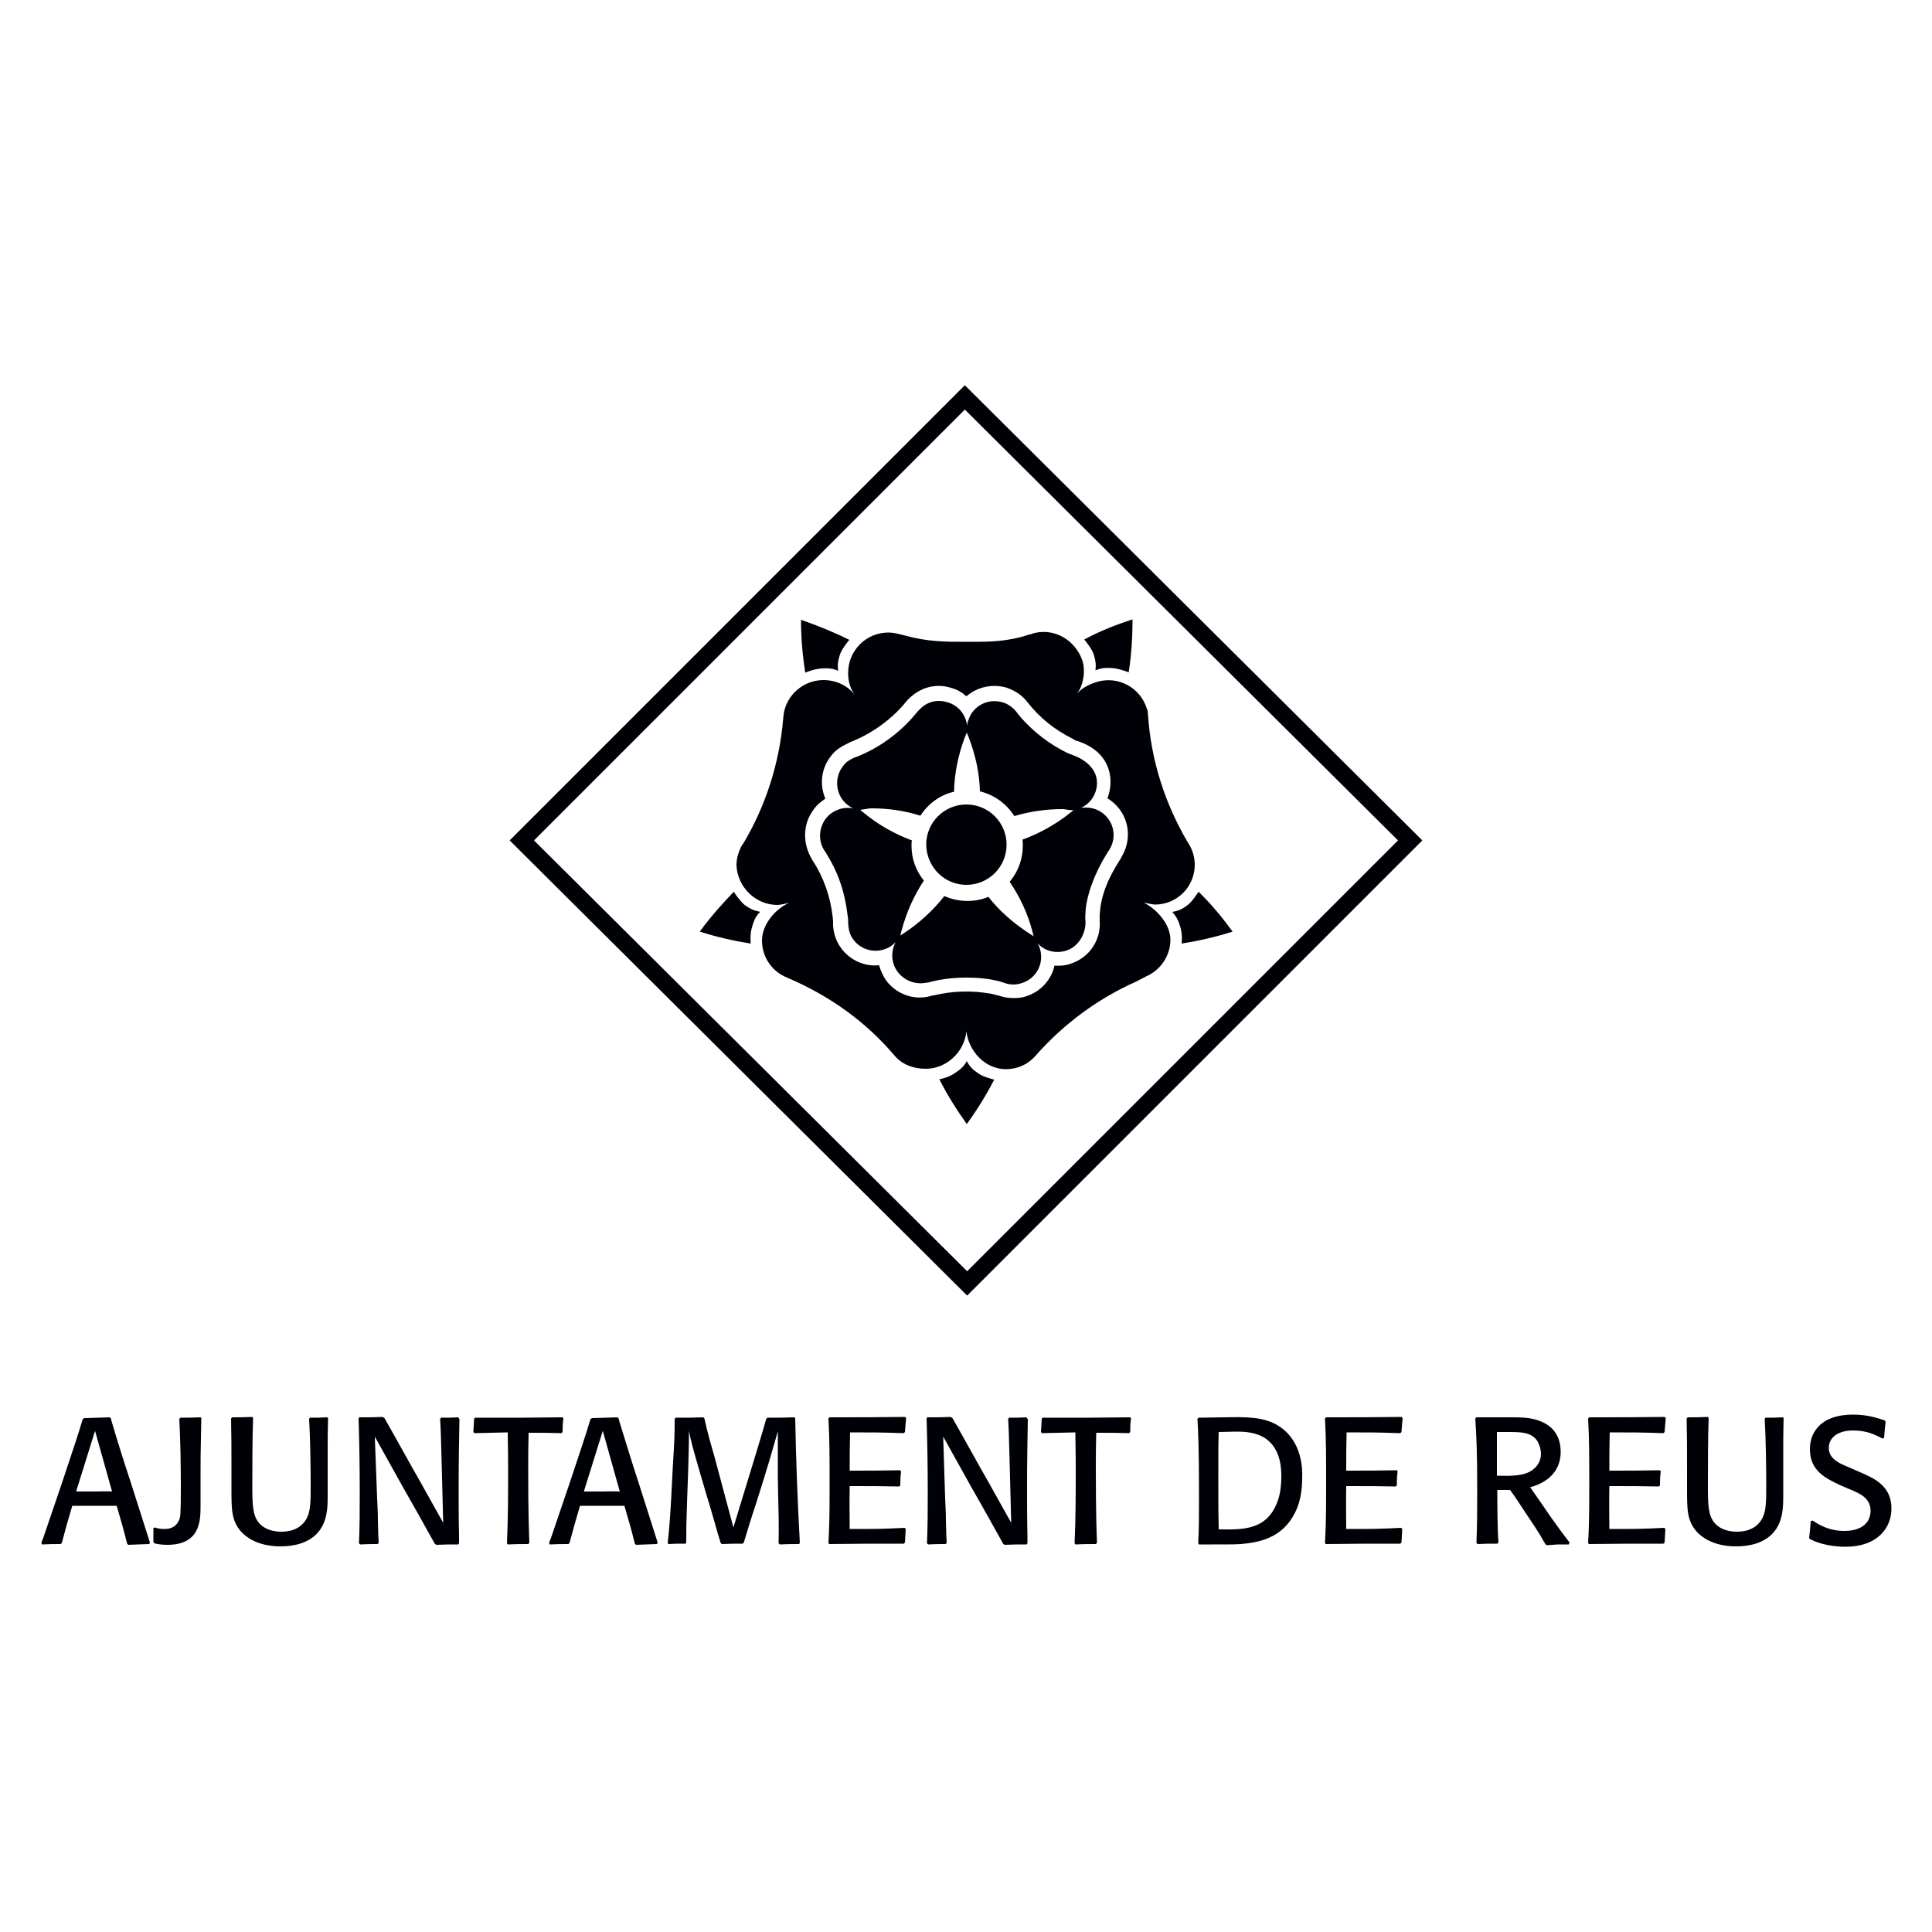
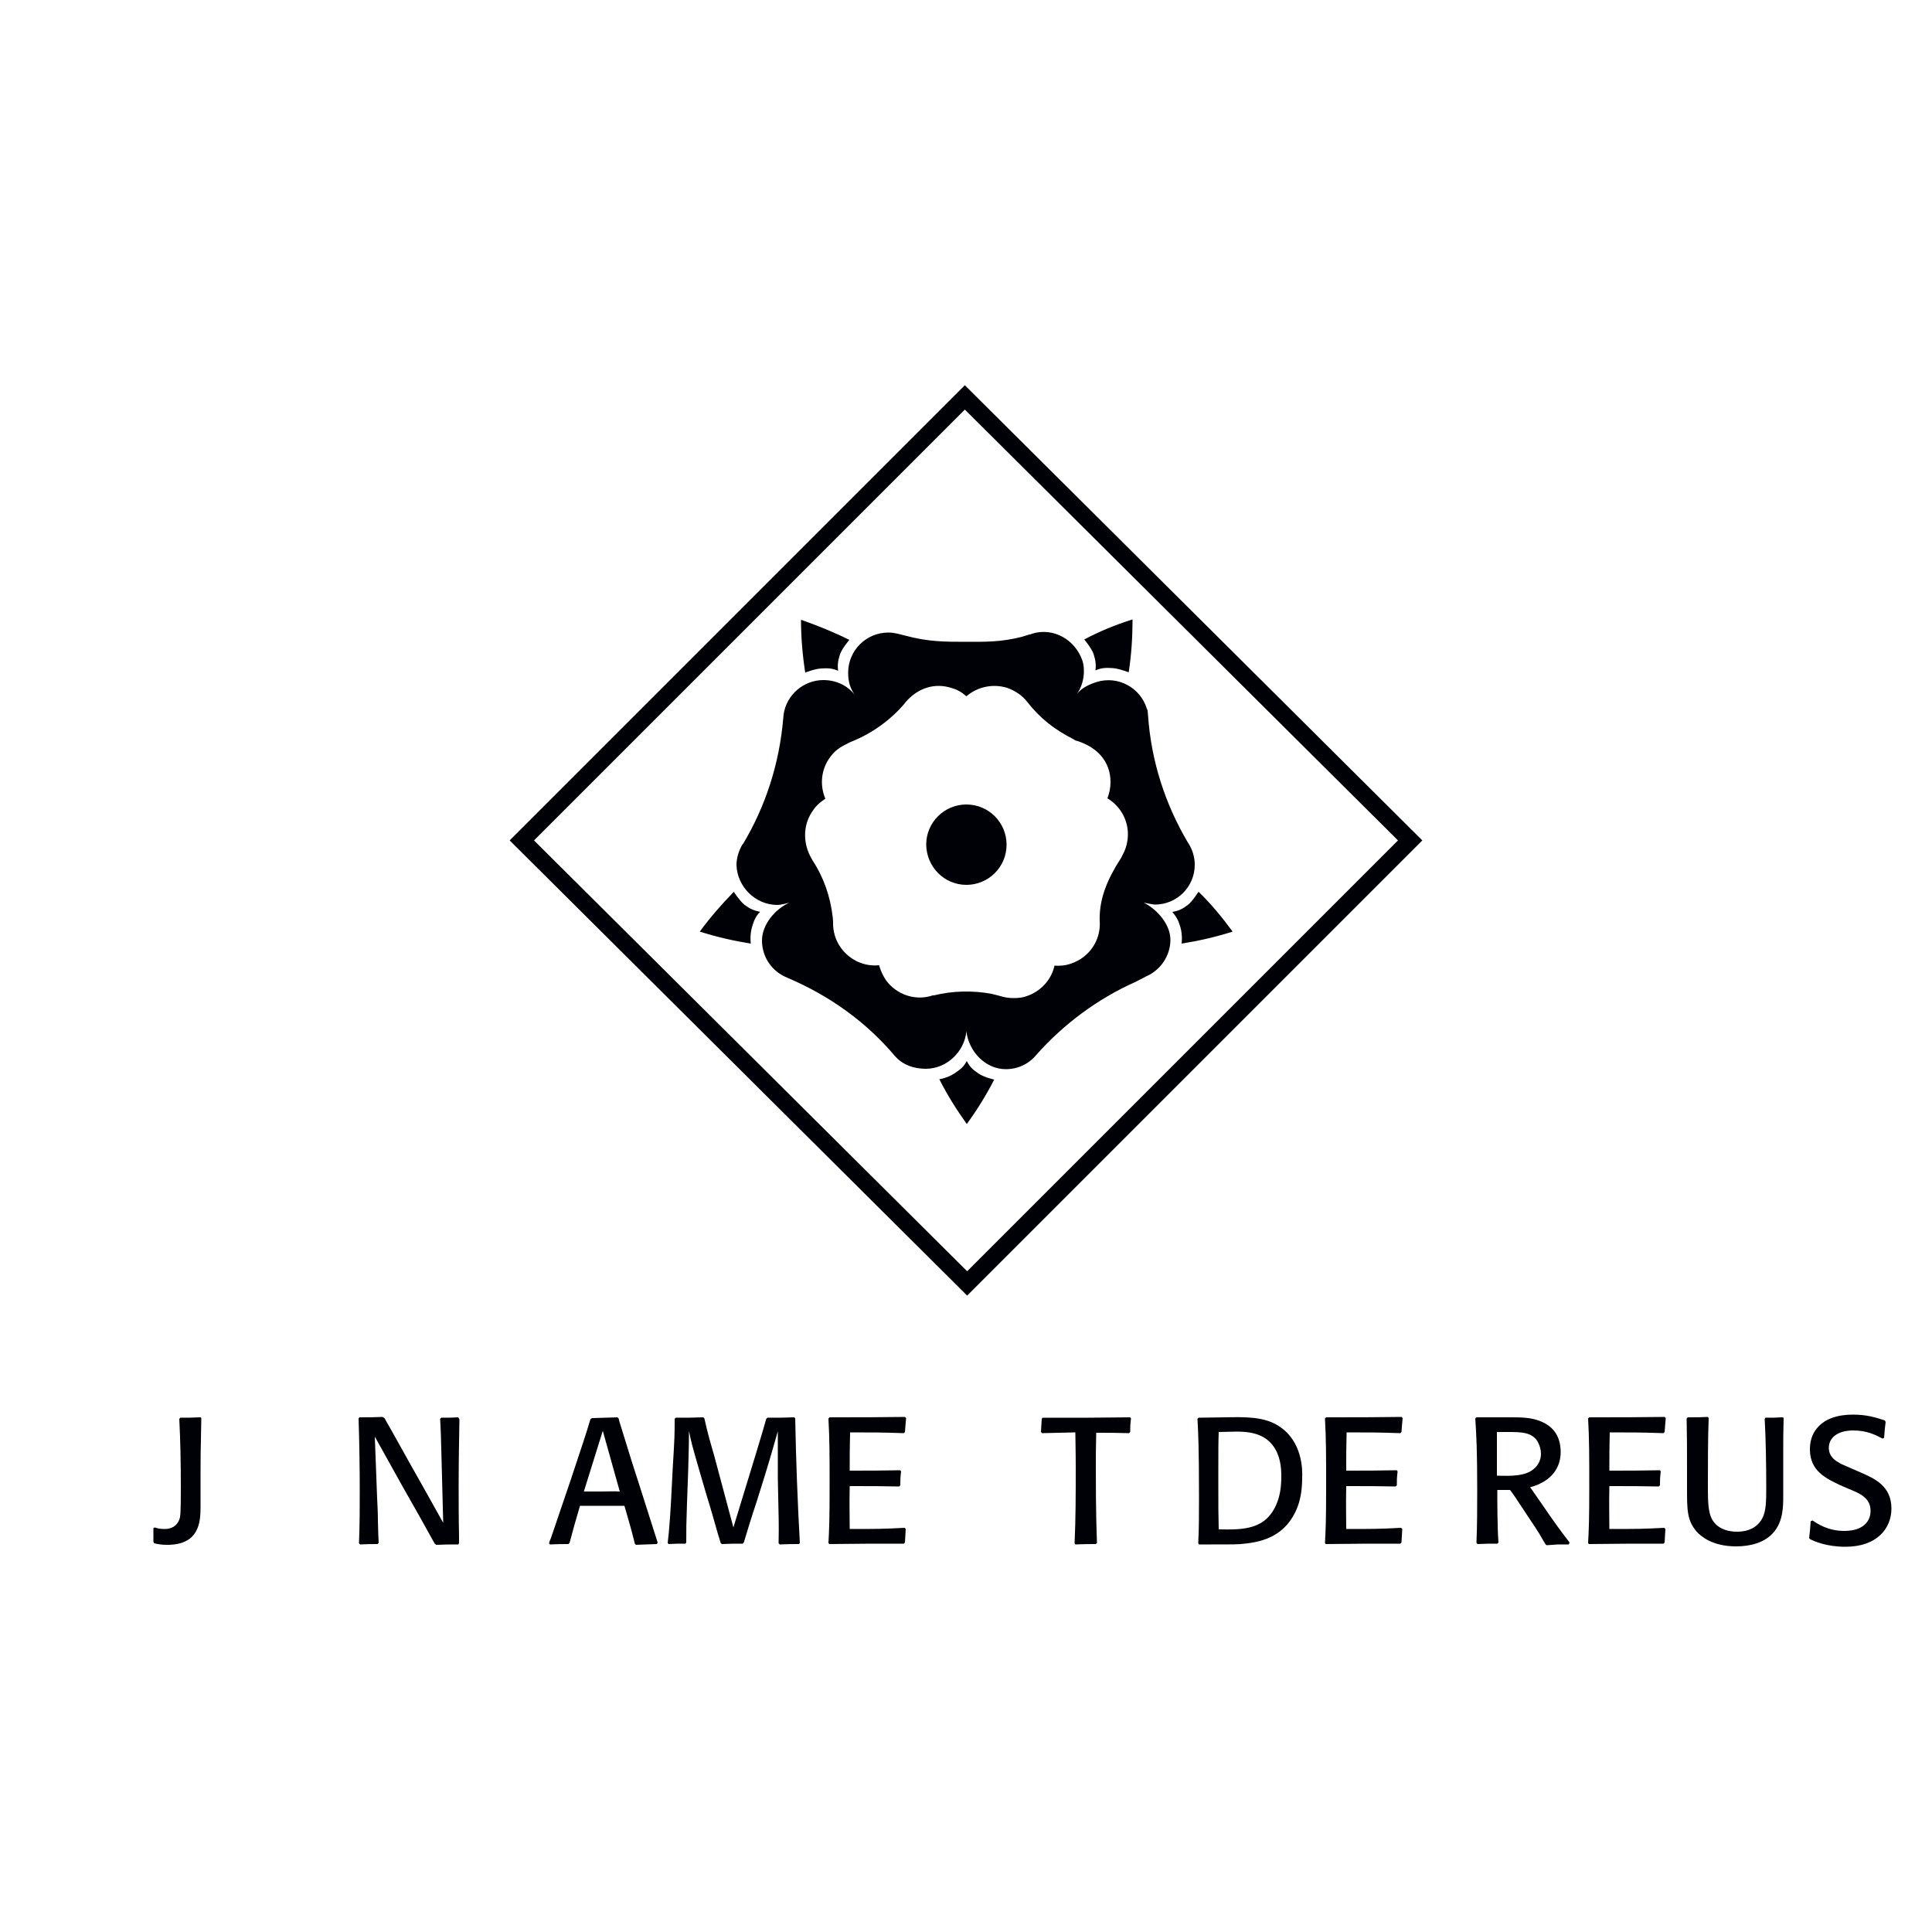
<svg xmlns="http://www.w3.org/2000/svg" version="1.1" id="Capa_1" x="0px" y="0px" viewBox="0 0 500 500" style="enable-background:new 0 0 500 500;" xml:space="preserve">
  <style type="text/css">
	.st0{fill:#000106;}
</style>
  <g>
-     <path class="st0" d="M28.9,367.9l-0.2-0.8l-0.3-0.3c-3,0.1-3.4,0.1-6.6,0.2l-0.4,0.3c-1.3,4.4-2.4,7.5-5.1,15.7   c-1.7,5-3.4,10-5.1,15c-0.2,0.5-0.4,0.9-0.5,1.4l0.2,0.3c2.3-0.1,2.8-0.1,4.8-0.1l0.3-0.3c1.1-4.1,1.4-5.2,2.7-9.6c1.9,0,4,0,6,0   c1.9,0,3.7,0,5.5,0c1.2,4.2,1.6,5.4,2.7,9.8l0.3,0.3c2-0.1,3-0.1,5.4-0.2l0.2-0.4c-1.4-4.4-3.7-11.6-5.1-16   C32.2,378.7,30.4,373,28.9,367.9z M24.2,386c-1.5,0-3,0-4.5,0l4.9-15.7l4.4,15.7C27.4,385.9,25.7,386,24.2,386z" />
    <path class="st0" d="M51.9,366.8c-2.5,0.1-3.2,0.1-5.2,0.1l-0.3,0.3c0.3,5.9,0.4,11.8,0.4,17.7c0,7.2-0.1,7.7-0.5,8.6   c-1,2.2-3.1,2.2-3.8,2.2c-1.2,0-1.8-0.2-2.5-0.4l-0.3,0.2c0,0.9,0,1.7,0,2.1v1.4l0.2,0.4c0.8,0.2,1.8,0.4,3.4,0.4   c8.4,0,8.6-6.1,8.6-9.9c0-1.8,0-3.5,0-4.2v-4.2c0-4.2,0-4.7,0.2-14.5L51.9,366.8z" />
-     <path class="st0" d="M84.5,366.8c-1.9,0.1-2.1,0.1-4.3,0.1l-0.2,0.3c0.3,5.3,0.4,12.1,0.4,17.5c0,3.6,0,6.3-1,8.2   c-1.8,3.4-5.4,3.5-6.6,3.5c-3.2,0-5-1.3-5.8-2.3c-1.6-1.9-1.7-4.7-1.7-9.4c0-4.5,0-12.9,0.2-17.7l-0.2-0.3   c-2.3,0.1-2.6,0.1-5.2,0.1l-0.3,0.3c0.1,6,0.1,6.8,0.1,13.5v4.7c0,5.4,0,8.2,2.5,11.1c1.2,1.3,4.2,3.8,10.2,3.8   c3.8,0,7.3-1,9.5-3.4c2.7-2.9,2.7-6.9,2.7-9.7l0-4.2c0-3.5,0-5,0-7c0-3.7,0-4.8,0.1-9L84.5,366.8z" />
    <path class="st0" d="M118.6,366.8c-1.9,0.1-2.3,0.1-4.4,0.1l-0.3,0.3c0.2,3.2,0.2,4.3,0.4,11.5l0.4,15.4l-5.7-10.2   c-3.1-5.4-6.3-11.3-9.5-16.9l-0.5-0.3c-2.6,0.1-3.1,0.1-6,0.1l-0.2,0.3c0.2,6.3,0.3,12.6,0.3,19c0,4.4,0,8.8-0.2,13.3l0.3,0.3   c2.2-0.1,2.4-0.1,4.5-0.1l0.3-0.3c-0.1-1.9-0.1-2-0.2-5.8c0-1.9-0.1-3.8-0.2-5.8L97,371.8l7.3,13.1c2.8,4.9,5.5,9.7,8.2,14.6   l0.4,0.3c2.8-0.1,3-0.1,5.7-0.1l0.2-0.3l0-1.9c-0.1-4.4-0.1-8.8-0.1-13.1c0-5.7,0.1-11.5,0.2-17.1L118.6,366.8z" />
-     <path class="st0" d="M136.8,370.8c4,0,4.6,0,8.5,0.1l0.3-0.3c0-1.3,0-1.9,0.2-3.5l-0.2-0.3c-3.6,0-7.1,0.1-10.7,0.1   c-3.3,0-8.7,0-12,0l-0.2,0.3c-0.1,1.6-0.1,1.8-0.2,3.4l0.3,0.3c4.1-0.1,4.6-0.1,8.6-0.2c0,2,0.1,4.5,0.1,9.2c0,6.5,0,13-0.3,19.5   l0.2,0.3c2.5-0.1,2.7-0.1,5.3-0.1l0.3-0.3c-0.1-2.8-0.3-7.4-0.3-19C136.7,376.2,136.7,375.4,136.8,370.8z" />
    <path class="st0" d="M160.3,367.9l-0.2-0.8l-0.3-0.3c-3,0.1-3.4,0.1-6.6,0.2l-0.4,0.3c-1.3,4.4-2.4,7.5-5.1,15.7   c-1.7,5-3.4,10-5.1,15c-0.2,0.5-0.4,0.9-0.5,1.4l0.2,0.3c2.3-0.1,2.8-0.1,4.8-0.1l0.3-0.3c1.1-4.1,1.4-5.2,2.7-9.6c1.9,0,4,0,6,0   c1.9,0,3.7,0,5.5,0c1.2,4.2,1.6,5.4,2.7,9.8l0.3,0.3c2-0.1,3-0.1,5.4-0.2l0.2-0.4c-1.4-4.4-3.7-11.6-5.1-16   C163.6,378.7,161.9,373,160.3,367.9z M155.6,386c-1.5,0-3,0-4.5,0l4.9-15.7l4.4,15.7C158.9,385.9,157.2,386,155.6,386z" />
    <path class="st0" d="M205.6,366.8c-3.2,0.1-3.6,0.1-7,0.1l-0.3,0.3c-0.7,2.5-0.8,2.8-2.6,8.8l-5.9,19.3l-5-18.7   c-0.9-3.1-1.7-5.8-2.5-9.5l-0.3-0.3c-2.9,0.1-3.8,0.1-7.1,0.1l-0.3,0.3c0,4.1,0,4.6-0.5,12.8c-0.3,5.5-0.5,11-1,16.5   c-0.1,0.9-0.2,1.9-0.3,2.8l0.2,0.3c1.9-0.1,2.2-0.1,4.4-0.1l0.2-0.3c0-3.6,0-4.8,0.2-10.3l0.3-8.3c0.1-4.6,0.2-5.7,0.2-10.3   c0.6,3,0.8,3.7,2.7,10.3l1.9,6.5c0.5,1.5,2.5,8.4,2.9,9.9c0.2,0.7,0.5,1.5,0.7,2.3l0.3,0.3c2.6-0.1,2.9-0.1,5.4-0.1l0.3-0.3   c1.1-3.6,1.6-5.4,3.3-10.5l2.1-6.7c2-6.5,2.6-8.9,3.4-11.6c0,1.8,0,8.9,0,12.1l0.1,4.9c0.1,5.1,0.2,6.7,0.1,12l0.3,0.3   c2.4-0.1,2.7-0.1,5-0.1l0.2-0.3c-0.6-10.8-1-21.5-1.2-32.2L205.6,366.8z" />
    <path class="st0" d="M219.9,395.7c0-4.4-0.1-5.7,0-11.1c6.3,0,7.5,0,12.8,0.1l0.3-0.3c0-1.5,0-1.9,0.2-3.6l-0.2-0.3   c-5.7,0.1-7.4,0.1-13.1,0.1c0-4.3,0-5.6,0.1-9.9c5.9,0,7.9,0,13.9,0.2l0.3-0.3c0.1-1.7,0.2-2.2,0.3-3.6l-0.3-0.3   c-8.5,0.1-10.3,0.1-19.5,0.1l-0.3,0.3c0.3,5.3,0.3,9.8,0.3,17.6c0,8.5-0.1,11-0.3,14.6l0.2,0.3c8.8-0.1,10.2-0.1,19.3-0.1l0.3-0.3   c0.1-1.6,0.1-1.9,0.2-3.5l-0.3-0.3C228.4,395.7,226.9,395.7,219.9,395.7z" />
-     <path class="st0" d="M265.6,366.8c-1.9,0.1-2.3,0.1-4.4,0.1l-0.3,0.3c0.2,3.2,0.2,4.3,0.4,11.5l0.4,15.4l-5.7-10.2   c-3.1-5.4-6.3-11.3-9.5-16.9l-0.5-0.3c-2.6,0.1-3.1,0.1-6,0.1l-0.2,0.3c0.2,6.3,0.3,12.6,0.3,19c0,4.4,0,8.8-0.2,13.3l0.3,0.3   c2.2-0.1,2.4-0.1,4.5-0.1l0.3-0.3c-0.1-1.9-0.1-2-0.2-5.8c0-1.9-0.1-3.8-0.2-5.8l-0.5-15.9l7.3,13.1c2.8,4.9,5.5,9.7,8.2,14.6   l0.4,0.3c2.8-0.1,3-0.1,5.7-0.1l0.2-0.3l0-1.9c-0.1-4.4-0.1-8.8-0.1-13.1c0-5.7,0.1-11.5,0.2-17.1L265.6,366.8z" />
    <path class="st0" d="M281.8,366.9c-3.3,0-8.7,0-12,0l-0.2,0.3c-0.1,1.6-0.1,1.8-0.2,3.4l0.3,0.3c4.1-0.1,4.6-0.1,8.6-0.2   c0,2,0.1,4.5,0.1,9.2c0,6.5,0,13-0.3,19.5l0.2,0.3c2.5-0.1,2.7-0.1,5.3-0.1l0.3-0.3c-0.1-2.8-0.3-7.4-0.3-19c0-4.1,0-4.9,0.1-9.5   c4,0,4.6,0,8.5,0.1l0.3-0.3c0-1.3,0-1.9,0.2-3.5l-0.2-0.3C289,366.8,285.4,366.9,281.8,366.9z" />
    <path class="st0" d="M331,369.1c-3.8-2.5-8.6-2.4-14-2.3l-6.8,0.1l-0.3,0.3c0.2,3.5,0.4,7.3,0.4,20.2c0,4.8,0,8.2-0.2,12l0.2,0.3   l3.1,0c6.2,0,6.9,0,8.7-0.2c4.7-0.5,10.8-2,13.7-9.5c0.9-2.4,1.2-5,1.2-7.6C337.1,380.5,337.1,373,331,369.1z M330.5,388.9   c-2.8,7.1-8.8,7-15.1,6.9c-0.1-4.2-0.1-5.2-0.1-13.7c0-7,0-8.6,0.1-11.5c1.6,0,2.9-0.1,4.5-0.1c1.8,0,5.6,0,8.3,2.3   c3.4,2.9,3.4,7.7,3.4,9.3C331.6,384.6,331.3,386.9,330.5,388.9z" />
    <path class="st0" d="M348.4,395.7c0-4.4-0.1-5.7,0-11.1c6.3,0,7.5,0,12.8,0.1l0.3-0.3c0-1.5,0-1.9,0.2-3.6l-0.2-0.3   c-5.7,0.1-7.4,0.1-13.1,0.1c0-4.3,0-5.6,0.1-9.9c5.9,0,7.9,0,13.9,0.2l0.3-0.3c0.1-1.7,0.2-2.2,0.3-3.6l-0.3-0.3   c-8.5,0.1-10.3,0.1-19.5,0.1l-0.3,0.3c0.3,5.3,0.3,9.8,0.3,17.6c0,8.5-0.1,11-0.3,14.6l0.2,0.3c8.8-0.1,10.2-0.1,19.3-0.1l0.3-0.3   c0.1-1.6,0.1-1.9,0.2-3.5l-0.3-0.3C356.8,395.7,355.4,395.7,348.4,395.7z" />
    <path class="st0" d="M396,384.9c5.9-1.6,7.9-5.4,7.9-9.1c0-4.5-2.3-7-5.8-8.2c-2.3-0.8-4.7-0.8-7.3-0.8l-2.8,0c-1.6,0-3.8,0-4.7,0   h-1.2l-0.3,0.3c0.3,4.6,0.5,8.3,0.5,18.7c0,4.5,0,9-0.2,13.5l0.3,0.3c2.4-0.1,2.5-0.1,5.1-0.1l0.3-0.3c-0.3-3.9-0.3-11-0.3-13.6   c1.6,0,1.9,0,3.3,0c1.1,1.5,1.4,1.9,4.2,6.2c1.5,2.3,3.1,4.5,4.4,6.9c0.2,0.3,0.4,0.7,0.6,1l0.3,0.2c1-0.1,1.9-0.1,2.9-0.2   c0.9,0,1.9,0,2.8,0l0.2-0.5c-2.9-3.8-3.5-4.7-5-6.8C400.4,391.2,396.8,386,396,384.9z M387.4,381.9c0-5.1,0-5.9,0-11.3   c1.6,0,2.4,0,3,0c3.5,0,6,0.1,7.5,2.4c0.6,1.1,0.9,2.2,0.9,3.2c0,1.5-0.6,2.9-1.8,3.9C394.8,382.1,390.9,382,387.4,381.9z" />
    <path class="st0" d="M416.5,395.7c0-4.4-0.1-5.7,0-11.1c6.3,0,7.5,0,12.8,0.1l0.3-0.3c0-1.5,0-1.9,0.2-3.6l-0.2-0.3   c-5.7,0.1-7.4,0.1-13.1,0.1c0-4.3,0-5.6,0.1-9.9c5.9,0,7.9,0,13.9,0.2l0.3-0.3c0.1-1.7,0.2-2.2,0.3-3.6l-0.3-0.3   c-8.5,0.1-10.3,0.1-19.5,0.1l-0.3,0.3c0.3,5.3,0.3,9.8,0.3,17.6c0,8.5-0.1,11-0.3,14.6l0.2,0.3c8.8-0.1,10.2-0.1,19.3-0.1l0.3-0.3   c0.1-1.6,0.1-1.9,0.2-3.5l-0.3-0.3C425,395.7,423.5,395.7,416.5,395.7z" />
    <path class="st0" d="M461.2,366.8c-1.9,0.1-2.1,0.1-4.3,0.1l-0.2,0.3c0.3,5.3,0.4,12.1,0.4,17.5c0,3.6,0,6.3-1,8.2   c-1.8,3.4-5.4,3.5-6.6,3.5c-3.2,0-5-1.3-5.8-2.3c-1.6-1.9-1.7-4.7-1.7-9.4c0-4.5,0-12.9,0.2-17.7l-0.2-0.3   c-2.3,0.1-2.6,0.1-5.2,0.1l-0.3,0.3c0.1,6,0.1,6.8,0.1,13.5v4.7c0,5.4,0,8.2,2.5,11.1c1.2,1.3,4.2,3.8,10.2,3.8   c3.8,0,7.3-1,9.5-3.4c2.7-2.9,2.7-6.9,2.7-9.7l0-4.2c0-3.5,0-5,0-7c0-3.7,0-4.8,0.1-9L461.2,366.8z" />
    <path class="st0" d="M481.6,381.1l-2.3-1c-2.8-1.2-3-1.3-3.6-1.7c-1-0.6-2.4-1.6-2.4-3.7c0-2.7,2.4-4.5,6.3-4.5   c3.5,0,5.7,1.1,7.6,2.1l0.4-0.2c0.1-1.7,0.2-2.3,0.4-4.1l-0.2-0.4c-2.5-0.8-4.7-1.5-8.3-1.5c-3.8,0-7.6,1-9.7,4.1   c-1,1.4-1.4,3.2-1.4,4.9c0,5.7,4.4,7.6,7.7,9.2l2.3,1c3,1.2,5.7,2.4,5.7,5.7c0,2.8-2,5.2-6.8,5.2c-4.3,0-7-1.9-8.2-2.7l-0.5,0.2   c-0.1,1.8-0.2,2.6-0.4,4.3l0.2,0.3c1.1,0.6,4.3,2,9.2,2c8.1,0,11.9-4.7,11.9-9.9C489.5,384.5,485,382.6,481.6,381.1z" />
    <path class="st0" d="M131.9,217.5l118.4,117.8l117.8-117.8L249.7,99.7L131.9,217.5z M361.8,217.5L250.3,329L138.2,217.5   l111.5-111.5L361.8,217.5z" />
    <path class="st0" d="M194.3,244.2c0,0-0.3-2.1,0.3-4.2c0.5-1.7,0.9-2.8,2.1-4c-1.7-0.4-2.6-0.8-4-1.8c-1.3-1.1-2.8-3.4-2.8-3.4   c-3.1,3.2-6.1,6.6-8.8,10.3C185.5,242.5,189.9,243.5,194.3,244.2z" />
    <path class="st0" d="M307.4,234.2c-1.3,1-2.3,1.5-4,1.8c1.1,1.3,1.6,2.3,2.1,4c0.6,2.1,0.3,4.2,0.3,4.2c4.4-0.7,8.8-1.7,13.2-3.1   c-2.7-3.7-5.6-7.2-8.8-10.3C310.1,230.8,308.7,233.2,307.4,234.2z" />
    <path class="st0" d="M283.5,173.5c1.6-0.7,2.7-0.7,4.4-0.6c1.7,0.1,4.2,1.1,4.2,1.1c0.7-4.4,1-9.1,1-13.7   c-4.4,1.4-8.6,3.1-12.5,5.2c0,0,1.8,2.1,2.4,3.7C283.5,170.8,283.7,171.8,283.5,173.5z" />
    <path class="st0" d="M250.2,274.6c-0.8,1.5-1.7,2.2-3.2,3.2c-1.8,1.2-3.9,1.5-3.9,1.5c2,4,4.4,7.8,7.1,11.6   c2.7-3.7,5.1-7.6,7.1-11.5c0,0-2.7-0.6-4.1-1.6C251.7,276.8,251,276.1,250.2,274.6z" />
    <path class="st0" d="M212.5,173c1.7-0.1,2.8-0.1,4.4,0.6c-0.2-1.7,0-2.7,0.5-4.3c0.6-1.6,2.4-3.7,2.4-3.7c-4-2-8.2-3.7-12.5-5.2   c0,4.6,0.4,9.3,1.1,13.7C208.2,174.1,210.8,173.1,212.5,173z" />
    <path class="st0" d="M201.2,234.2c0.8,0,2.4-0.4,3.1-0.6c-3.6,1.6-7.1,5.6-7.1,9.8c0,4.4,2.7,8.1,6.5,9.6l0.2,0.1   c10.8,4.6,20.3,11.4,27.7,20.2l0.2,0.2c1.9,2.1,4.7,3.1,7.8,3.1c5.4,0,10-4.4,10.5-9.7c0.6,5.2,4.9,9.8,10.2,9.8   c3.2,0,6-1.4,7.9-3.7c7-7.9,15.8-14.5,25.7-18.9l2.7-1.4c3.7-1.6,6.3-5.3,6.3-9.5c0-4-3.5-7.9-6.9-9.6c0.5,0.1,2.4,0.5,2.9,0.5   c5.7,0,10.3-4.6,10.3-10.3c0-2-0.6-3.9-1.6-5.5l-0.2-0.3c-5.8-9.8-9.5-21-10.3-33l-0.1-1c0-0.2-0.1-0.4-0.2-0.6   c-1.7-5.5-7.5-8.6-13-6.9c-2.1,0.7-3.8,1.5-5.1,3.1c1.9-2.6,2.2-6.4,1.4-8.7c-1.9-5.4-7.5-8.6-13-6.9c-0.2,0.1-0.4,0.2-0.7,0.2   c-0.7,0.2-1.2,0.4-1.9,0.6c-5.5,1.4-9.5,1.3-14.5,1.3c-5.4,0-9.8,0-15.7-1.6c-0.5-0.1-0.7-0.2-1.2-0.3c-1.2-0.3-2.1-0.5-3.2-0.5   c-5.7,0-10.4,4.6-10.4,10.4c0,2.3,0.5,4,1.7,5.7c-1.9-2.4-4.8-3.8-8.1-3.8c-5.2,0-9.6,3.9-10.3,8.9l-0.1,1   c-1,11.8-4.6,22.8-10.4,32.5l-0.2,0.2c-0.9,1.6-1.5,3.4-1.5,5.3C190.8,229.5,195.5,234.2,201.2,234.2z M210.5,209.6   c0.8-1.2,1.9-2.1,3.1-2.9c-1.5-3.5-1.1-7.6,1.2-10.7c1.2-1.7,2.5-2.6,4.6-3.6c0.3-0.2,0.8-0.4,0.8-0.4c5.3-2.1,10.1-5.5,13.8-9.8   l0.3-0.4c3.2-3.8,7.7-5.2,12.1-3.7c1.4,0.4,2.6,1.1,3.7,2.1c2.9-2.5,6.9-3.3,10.5-2.2c2,0.7,3.9,1.9,5.2,3.6   c3.4,4.3,6.9,7.1,12,9.7c0.1,0.1,0.2,0.1,0.3,0.2c0.2,0.1,0.3,0.2,0.5,0.2c5.6,1.7,8.8,5.6,8.8,10.7c0,1.5-0.3,2.9-0.8,4.2   c3.3,2,5.3,5.5,5.3,9.3c0,1.9-0.5,3.8-1.4,5.4l-0.4,0.8c-3.6,5.5-5.4,10.3-5.5,15.1c0,0.4,0,1,0,1c0.4,5-2.6,9.6-7.5,11.2   c-1.4,0.5-2.8,0.6-4.2,0.5c-0.8,3.7-3.6,6.7-7.2,7.9c-1.1,0.4-2.2,0.5-3.4,0.5c-1.3,0-2.5-0.2-3.7-0.6l-2-0.5   c-4.9-0.9-10-0.8-14.9,0.4l-0.3,0c-4.4,1.5-9.3-0.1-12.1-3.9c-0.8-1.2-1.4-2.5-1.8-3.9c-3.8,0.4-7.5-1.3-9.8-4.4   c-1.5-2-2.2-4.5-2.1-6.9l-0.1-1.2c-0.6-5.2-2.3-10.2-5.2-14.6l-0.6-1.1C207.7,217.7,207.9,213.1,210.5,209.6z" />
    <path class="st0" d="M250.1,229c5.7,0,10.4-4.6,10.4-10.4c0-5.7-4.6-10.4-10.4-10.4c-5.7,0-10.4,4.6-10.4,10.4   C239.8,224.4,244.4,229,250.1,229z" />
-     <path class="st0" d="M213.8,220.8c3,4.8,4.8,9.7,5.6,16.4c0,0.3,0.1,0.5,0.1,0.8c0,2,0.2,3.6,1.3,5.1c2.3,3.2,6.8,3.9,10,1.6   c0.4-0.3,0.7-0.6,1-0.9c-1.3,2.4-1.2,5.4,0.5,7.7c1.8,2.4,4.8,3.4,7.5,2.8l0.3,0c3.2-0.9,6.6-1.3,10.1-1.3c3,0,5.9,0.3,8.6,1   l1.5,0.5c1.3,0.4,2.8,0.4,4.2-0.1c3.8-1.2,5.8-5.2,4.6-9c-0.1-0.4-0.4-0.9-0.6-1.3c1.8,2,4.7,2.8,7.5,1.9c3.4-1.1,5.2-4.9,4.9-7.9   c-0.1-0.6,0-0.9,0-1.5c0.1-4.8,2.6-11,5.5-15.6l0.3-0.5c0.9-1.2,1.5-2.7,1.5-4.4c0-3.9-3.2-7.1-7.1-7.1c-0.5,0-1,0-1.4,0.1   c2.5-1.1,4.2-3.6,4.2-6.5c0-3.7-3.2-6.1-6.3-7.2c-0.6-0.2-1.5-0.6-1.5-0.6c-4.5-2.2-8.5-5.3-11.8-9l-0.9-1.1   c-0.9-1.3-2.2-2.4-3.8-2.9c-3.8-1.2-7.8,0.8-9,4.6c-0.2,0.5-0.3,1-0.3,1.5c-0.3-2.8-2.1-5.2-4.9-6.1c-2.8-0.9-5.5-0.3-7.6,2   c-0.1,0.1-0.3,0.3-0.3,0.3c-4.3,5.4-10.1,9.7-16.7,12.1c0,0-0.6,0.3-0.9,0.5c-0.9,0.5-1.3,1-1.9,1.8c-2.3,3.2-1.6,7.7,1.6,10   c0.4,0.3,0.8,0.5,1.2,0.7c-2.6-0.5-5.5,0.5-7.2,2.8c-1.9,2.7-1.8,6.2,0.1,8.6L213.8,220.8z M223.9,209.4c0.2,0,0.5-0.1,0.7-0.1   c0.3-0.1,0.6-0.1,1-0.1c4.3,0,8.5,0.6,12.6,1.9c2-3.1,5.1-5.4,8.7-6.2c0.1-4.6,1-9.3,2.8-14.1l0.5-1.2l0.5,1.2   c1.9,5,2.8,9.6,2.9,14c3.7,0.9,6.9,3.2,8.9,6.4c4-1.2,8.2-1.8,12.4-1.8c0.3,0,0.6,0,0.9,0.1c0.2,0,0.4,0,0.7,0.1l1.3,0.1l-1,0.8   c-3.7,2.9-7.8,5.2-12.2,6.8c0.1,0.5,0.1,1.1,0.1,1.6c0,3.4-1.2,6.7-3.4,9.3c2.7,4,4.7,8.3,5.9,12.9l0.3,1.2l-1.1-0.7   c-4.3-2.8-7.9-6-10.6-9.5c-3.6,1.5-7.8,1.4-11.4-0.2c-2.9,3.7-6.4,6.9-10.3,9.5l-1.1,0.7l0.3-1.2c1.3-4.8,3.2-9.1,5.8-13   c-2.1-2.6-3.2-5.7-3.2-9c0-0.5,0-1,0.1-1.4c-4.3-1.6-8.5-3.9-12.4-7.1l-1-0.8L223.9,209.4z" />
  </g>
</svg>